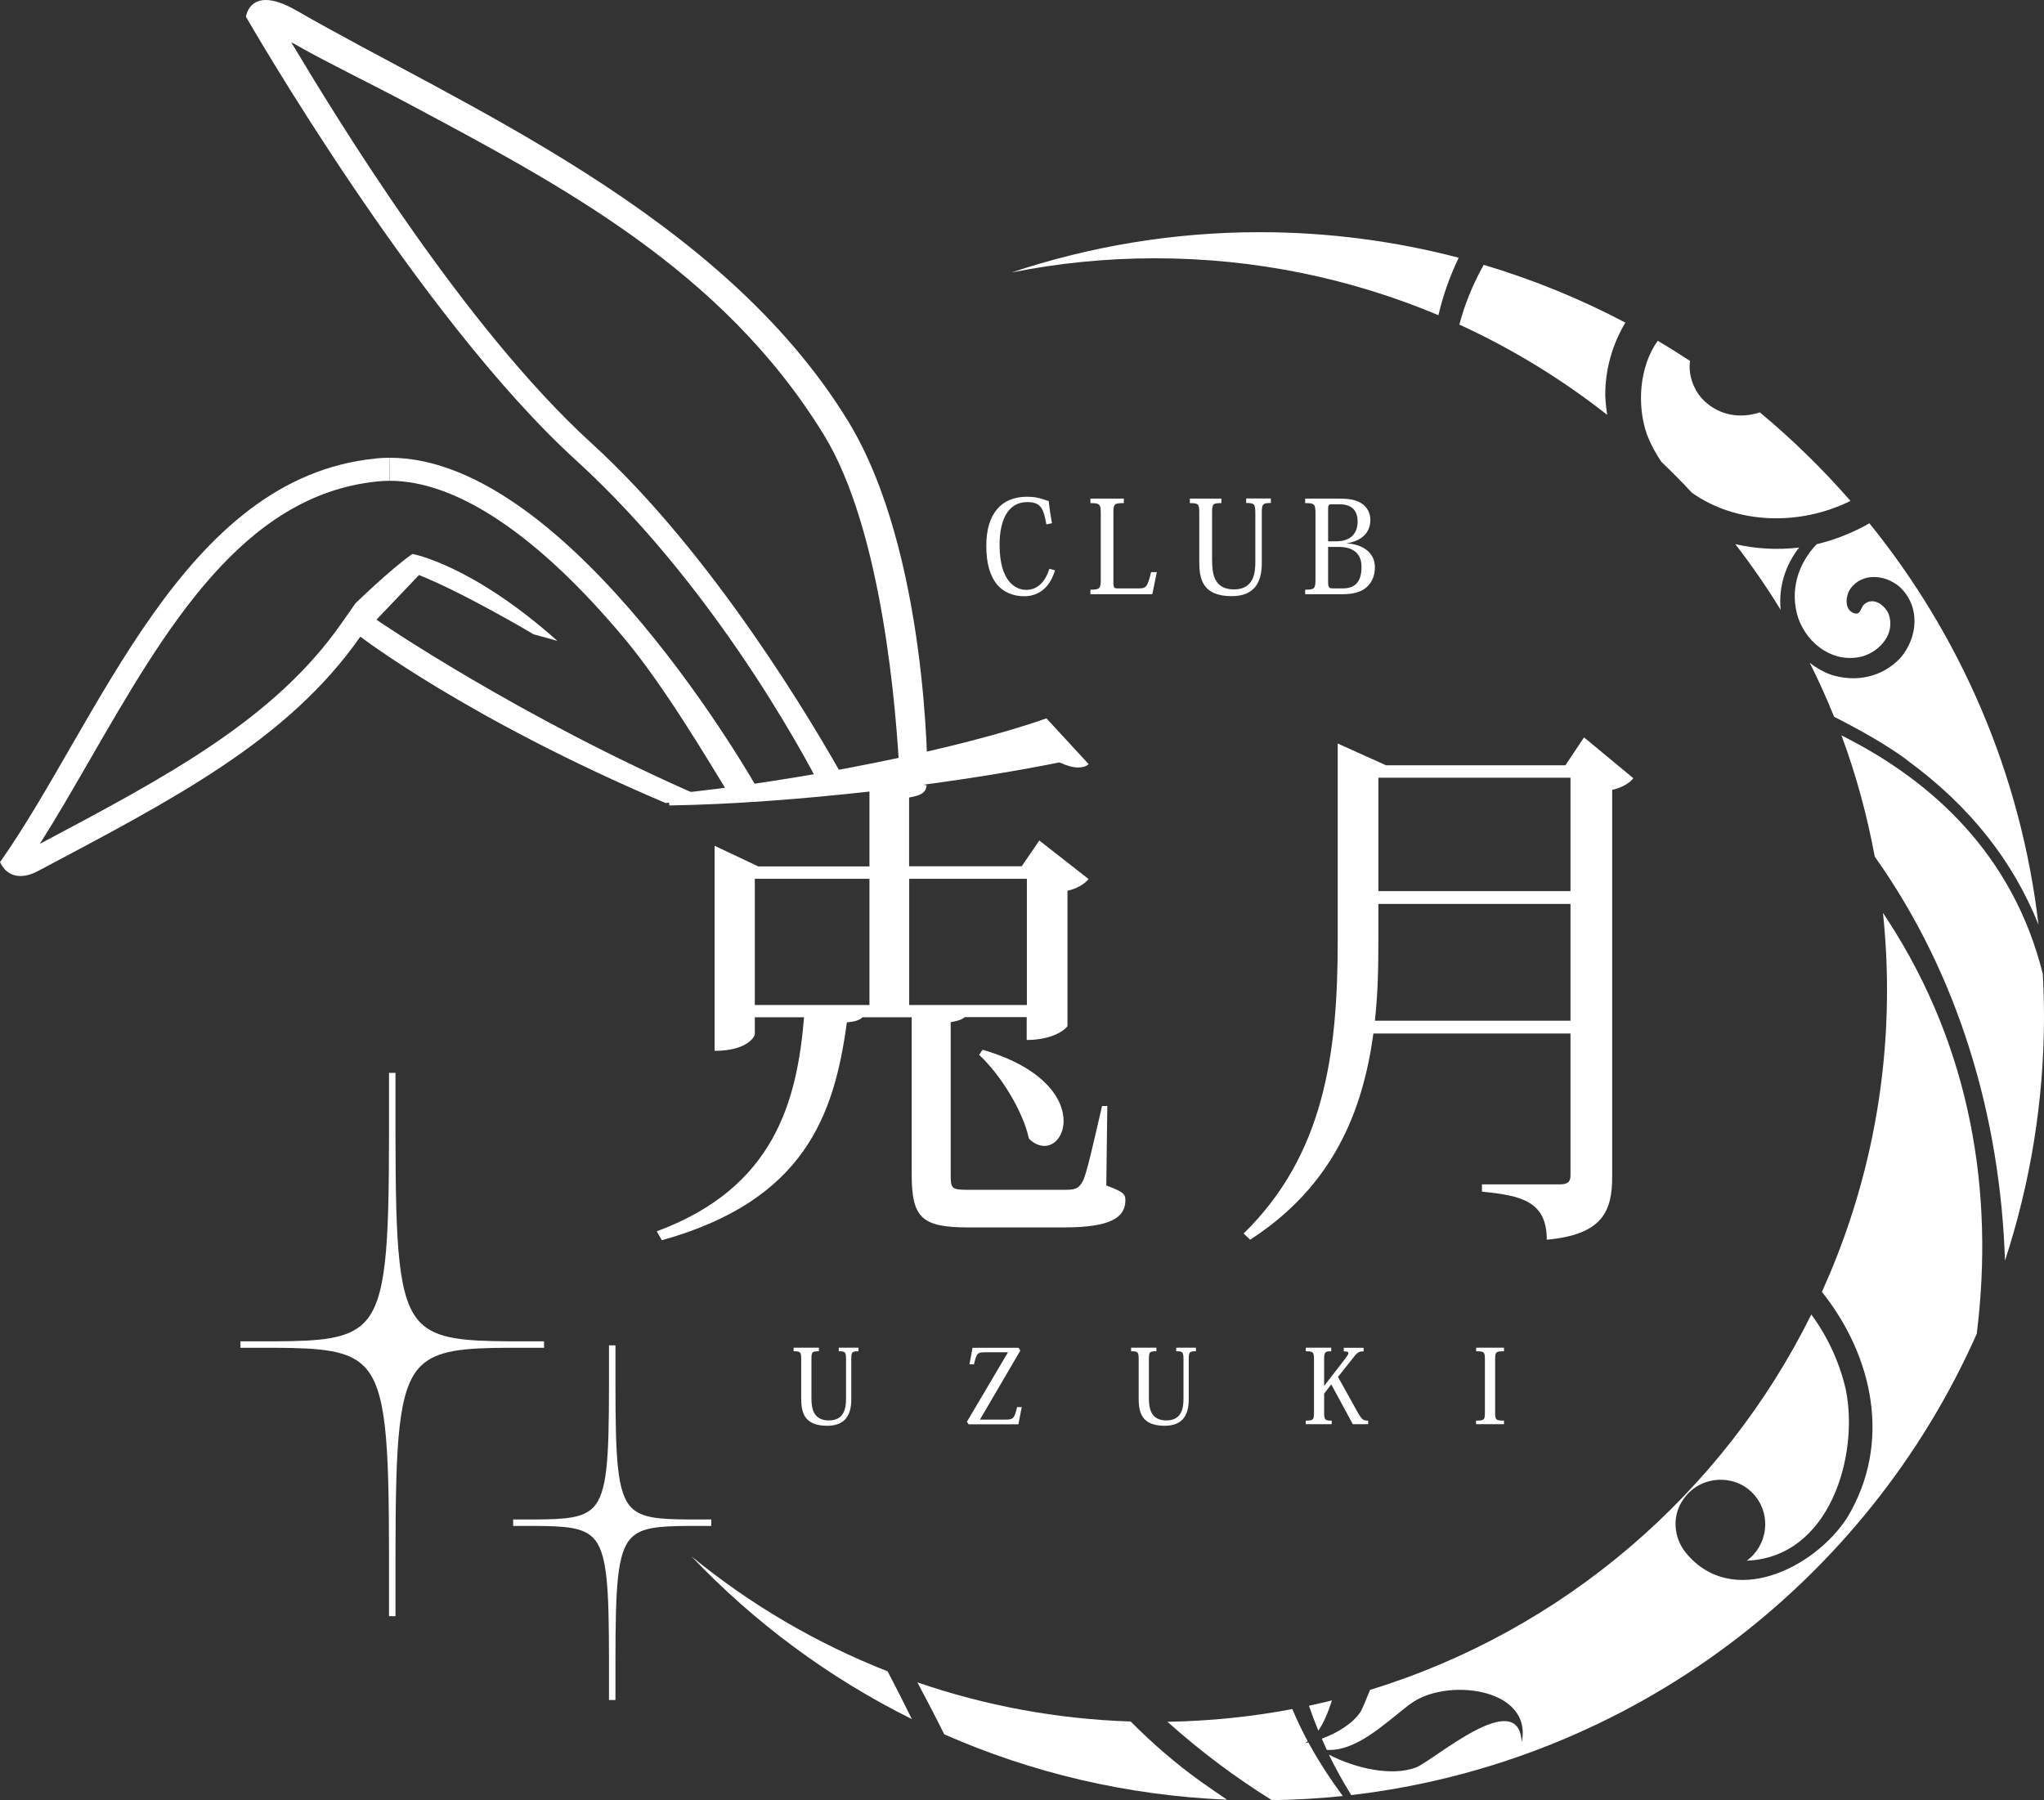
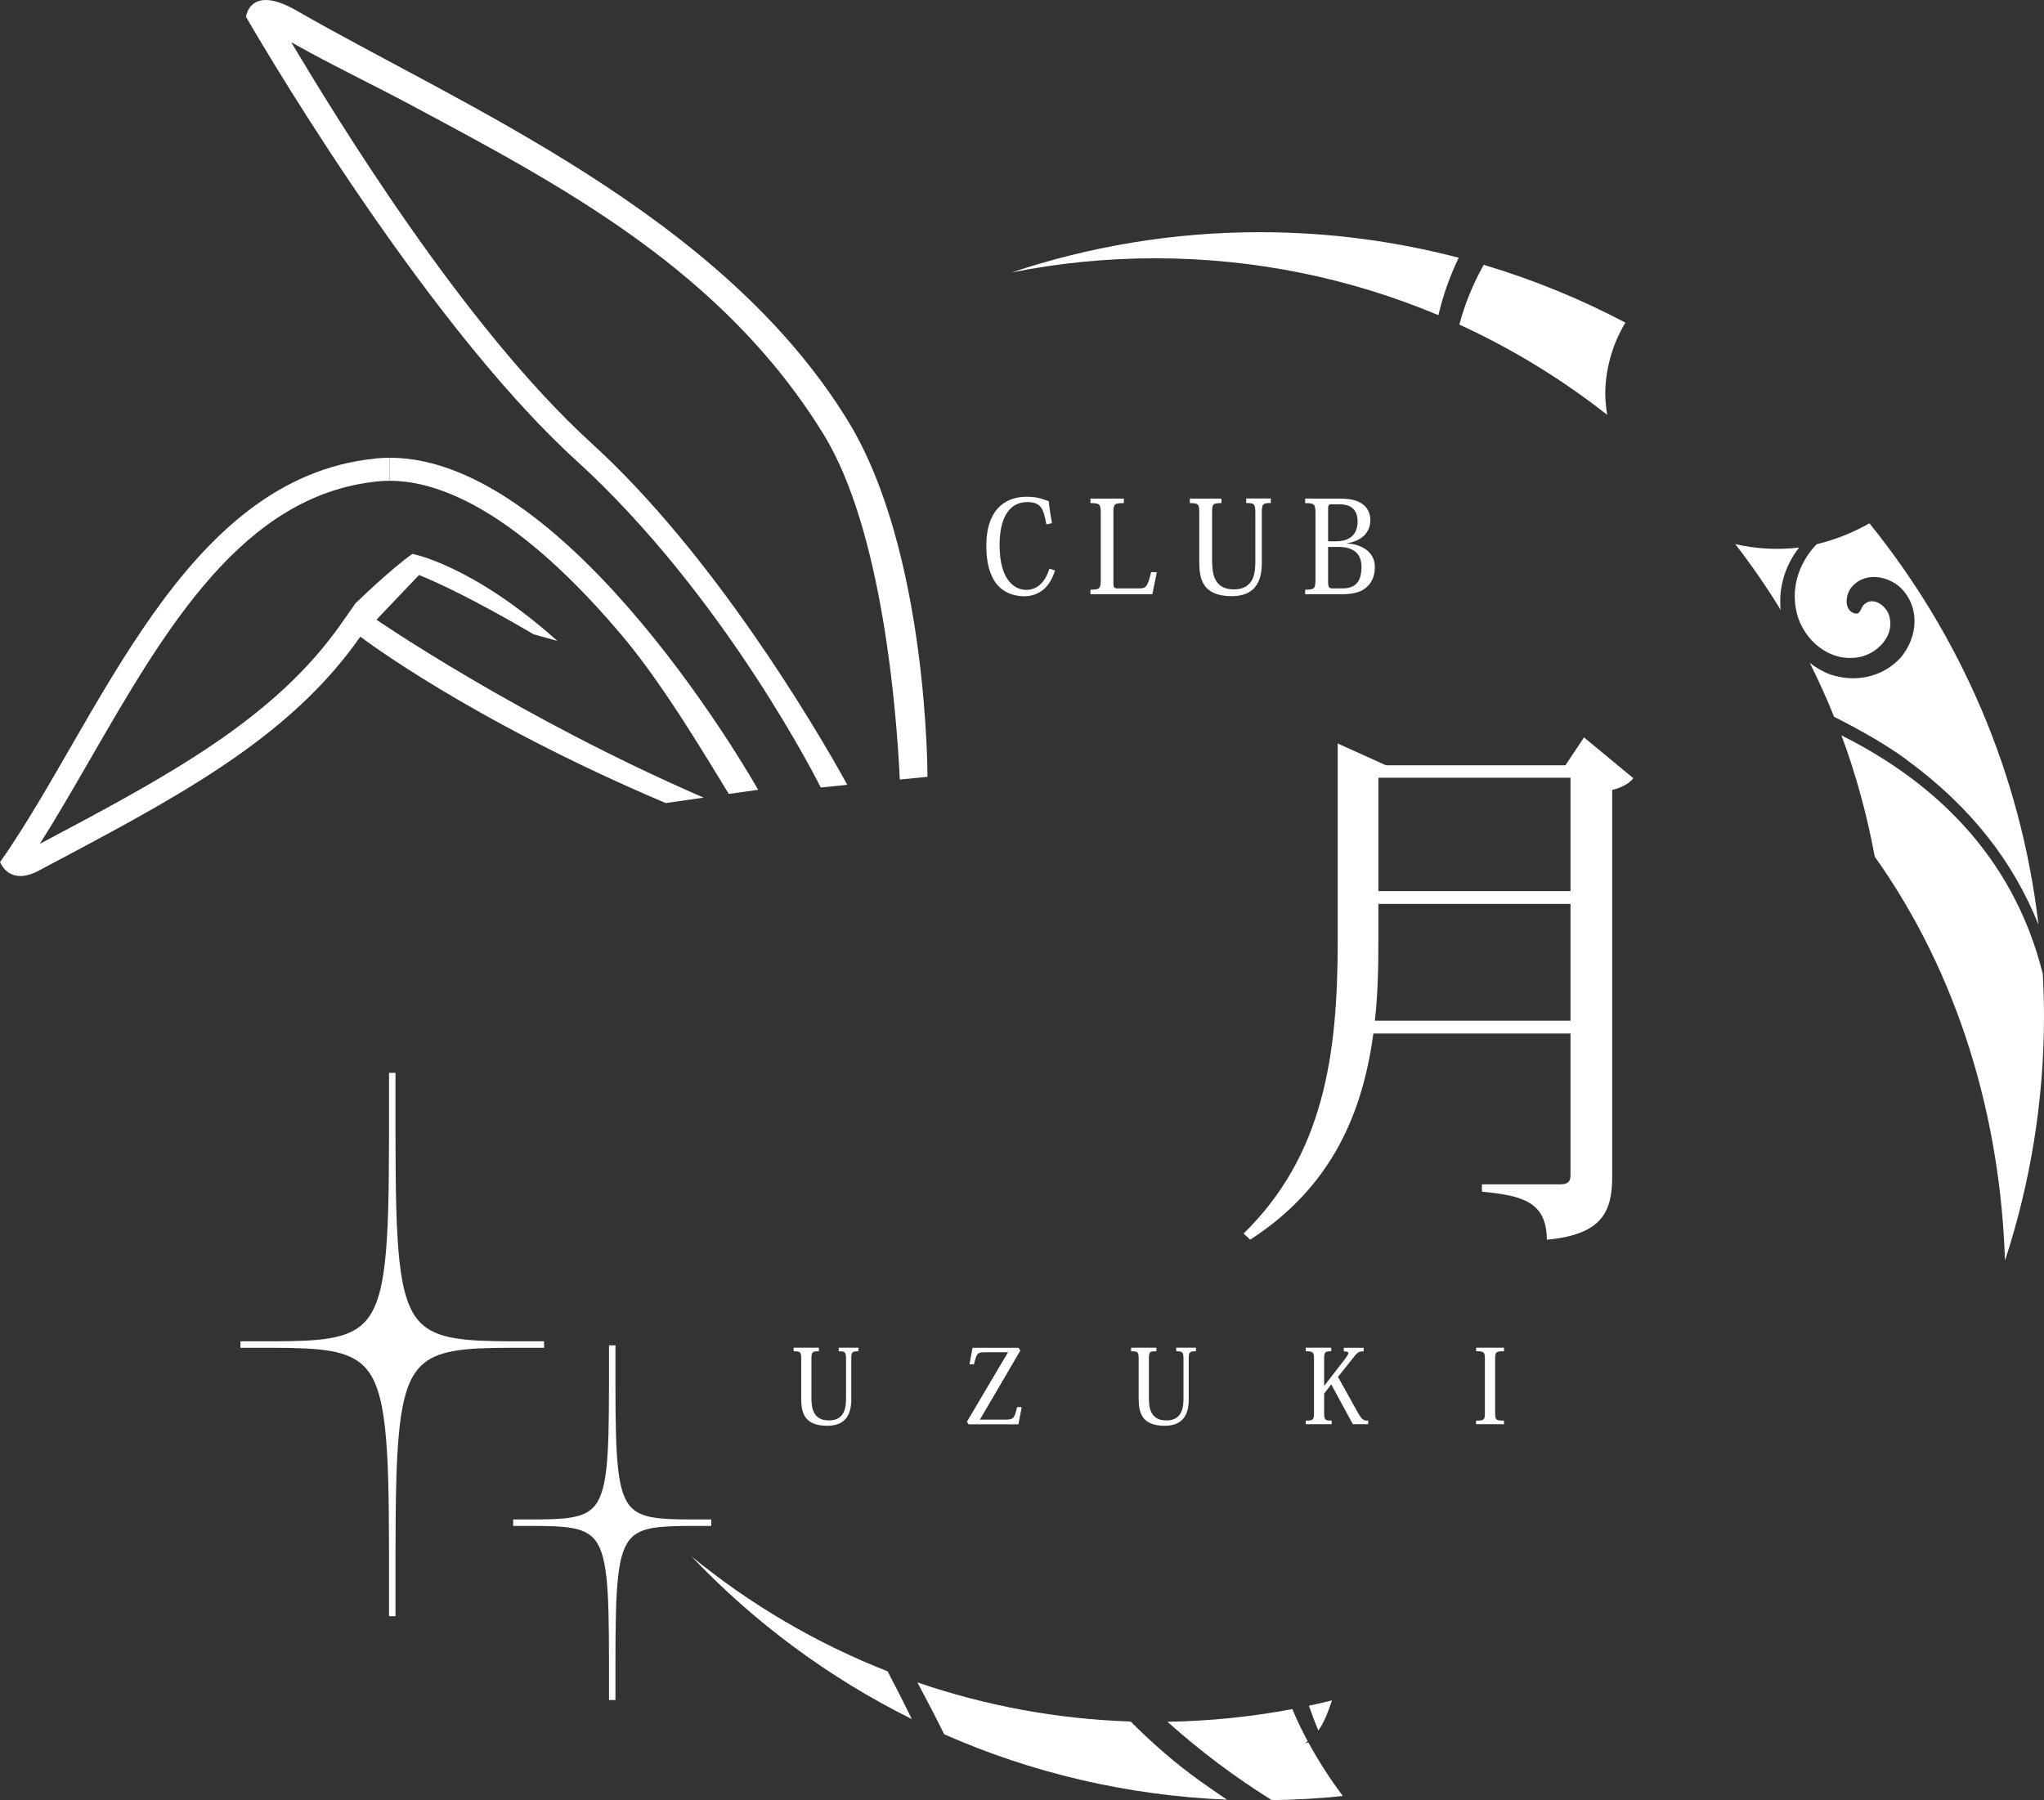
<svg xmlns="http://www.w3.org/2000/svg" id="_レイヤー_1" viewBox="0 0 221.62 195.22">
  <rect x="0" y="0" width="221.62" height="195.22" fill="#333333" stroke="none" />
  <defs>
    <style>.cls-1{fill:#fff;stroke-width:0px;}</style>
  </defs>
  <path class="cls-1" d="m64.16,48.09C50.13,35.31,36.21,12.33,31.58,4.59c.19.09.39.2.62.33,3.28,1.88,8.34,4.32,12.11,6.34,16.63,8.89,34.02,18.03,44.99,35.85,6.37,10.35,7.91,29.98,8.26,37.43l3-.3s.08-24.46-8.66-38.66C78.11,23.15,50.15,11.5,32.12,1.13c-1.45-.83-2.52-1.13-3.3-1.13-1.94,0-2.15,1.82-2.15,1.82,0,0,18.6,32.45,35.81,48.12,16.27,14.82,26.51,35.46,26.51,35.46l2.88-.29c-3.63-6.58-14.61-25.09-27.71-37.02Z" />
  <path class="cls-1" d="m40.68,49.72c.52-.05,1.05-.08,1.57-.08v2.5c-.45,0-.88.02-1.32.07-14.62,1.46-23.02,16.03-31.15,30.12-1.86,3.22-3.64,6.31-5.46,9.18l.21-.11c13.53-7.18,25.22-13.38,32.49-23.8l1.5-2.14,2.07,1.59c.11.09,15.62,10.74,35.7,19.45l-4.11.59c-21.47-9.11-33.11-18.05-33.11-18.05-7.89,11.31-20.41,17.69-34.89,25.39-.78.42-1.43.57-1.97.57-1.65,0-2.2-1.51-2.2-1.51,10.8-15.37,19.79-41.68,40.68-43.76Z" />
  <path class="cls-1" d="m42.25,52.14v-2.5s0,0,0,0c19.74,0,39.95,36.01,39.95,36.01l-3.18.45c-2.29-3.72-6.99-11.69-11.36-16.91-9.33-11.15-18.12-17.05-25.41-17.05Z" />
  <path class="cls-1" d="m38.51,65.46s3.77-3.68,6.2-5.39c0,0,6.43,1.14,15.72,9.43l-2.57-.71s-7.43-4.43-12.43-6.43l-6.36,6.68-.55-3.57Z" />
-   <path class="cls-1" d="m152.86,184.81c-2.94,2.3-5.86,5.13-9,4.96-.19-.4-.36-.81-.54-1.22,1.69-.61,3.35-1.65,4.17-2.87.23-.35.6-1.32,1.06-2.42,20.98-6.44,38.24-21.33,47.84-40.71,1.73,2.36,3.04,5.09,3.75,8.19,1.43,7.11-1.74,18.16-10.75,18.51,2.24-1.63,2.68-4.84.93-7-2.05-2.53-5.98-2.29-7.77.3-1.29,1.75-1.12,4.16.22,5.82,4.99,6.14,13.95,1.71,17.5-3.77,4.91-8.11,2.8-17.57-2.73-24.5,4.52-9.98,7.06-21.05,7.06-32.72,0-2.83-.15-5.63-.44-8.38.18.27.37.55.54.82,8.99,13.85,11.54,29.43,9.63,44.82-11.93,26.92-37.42,46.48-67.82,50.03-.89-1.43-1.7-2.89-2.43-4.39,3,1.56,6.88,2.35,9.41,1.41,1.9-.71,11.2-8.94,11.5-2.75,1.25-5.95-8.35-7.07-12.14-4.1Z" />
  <path class="cls-1" d="m141.92,184.98c.84-.18,1.67-.37,2.5-.58-.4,1.2-.84,2.37-1.48,3.28-.37-.89-.71-1.79-1.02-2.7Z" />
  <path class="cls-1" d="m221.49,105.61c.08,1.52.13,3.06.13,4.6,0,9.25-1.5,18.15-4.23,26.5-.5-15.47-4.98-30.95-14.12-43.81-.84-4.53-2.04-8.93-3.61-13.15.12.06.24.12.35.18,9.29,4.72,18.22,12.59,21.48,25.69Z" />
  <path class="cls-1" d="m193.07,66.14c-1.51-2.47-3.16-4.85-4.92-7.13,2.23.51,4.58.65,6.92.37-1.45,1.85-2.26,4.22-2,6.76Z" />
-   <path class="cls-1" d="m200.64,54.32c-5.54,2.75-12.39,2.53-17.2-.89-1.06-1.15-2.17-2.26-3.3-3.34-.6-.88-1.13-1.84-1.55-2.91-1.14-3.19-.86-7.42,1.15-10.22,1.19.7,2.35,1.43,3.5,2.18-.22,1.56.43,3.27,1.54,4.33,1.73,1.65,3.98,1.92,6.03,1.25,3.53,2.93,6.81,6.15,9.83,9.6Z" />
  <path class="cls-1" d="m122.59,186.69c2.35,2.36,4.85,4.54,7.56,6.48.97.69,1.93,1.35,2.89,2-10.87-.45-21.22-2.93-30.66-7.09-.94-1.9-1.92-3.77-2.91-5.63,7.29,2.5,15.05,3.98,23.13,4.24Z" />
  <path class="cls-1" d="m155.96,34.18c-9.45-3.97-19.83-6.17-30.72-6.17-5.33,0-10.53.53-15.57,1.54,8.46-2.82,17.5-4.37,26.91-4.37,7.46,0,14.69.97,21.58,2.77-.98,2.04-1.71,4.13-2.2,6.23Z" />
  <path class="cls-1" d="m98.87,186.43c-8.98-4.46-17.06-10.45-23.9-17.65,6.34,5.2,13.51,9.42,21.27,12.47.9,1.71,1.77,3.44,2.63,5.18Z" />
  <path class="cls-1" d="m206.71,82.37c-2.22-1.62-4.9-3.14-7.85-4.64-.8-1.99-1.68-3.94-2.64-5.85.66.52,1.39.95,2.22,1.26,2.73.91,5.64.33,7.63-1.81,1.91-2.25,2.16-5.63-.14-7.72-1.54-1.29-4-1.55-5.3.23-.51.77-.71,2.25.38,2.66.73.22.7-.52,1.06-.91.97-.94,2.29,0,2.71,1.01.74,2.08-.89,3.98-2.8,4.57-3.1.83-5.97-1.24-7-4.12-.98-2.98-.02-5.94,1.99-8.03,2.06-.5,3.97-1.27,5.72-2.27,9.86,12.18,16.42,27.14,18.33,43.52-2.7-6.73-7.25-12.73-14.31-17.88Z" />
  <path class="cls-1" d="m176.23,34.99c-1.41,2.34-2.2,5.11-2.18,7.9.03.72.1,1.42.21,2.1-4.91-3.86-10.29-7.16-16.03-9.79.55-2.09,1.4-4.26,2.64-6.48,5.36,1.6,10.5,3.7,15.37,6.27Z" />
  <path class="cls-1" d="m140.12,185.34c.5,1.2,1.06,2.37,1.67,3.49-.1.07-.2.15-.31.21.12-.02.25-.05.38-.08,1.15,2.12,2.44,4.07,3.73,5.81-2.53.27-5.1.41-7.69.45-3.92-2.44-7.71-5.27-11.32-8.5,4.62-.08,9.14-.54,13.54-1.38Z" />
  <path class="cls-1" d="m113.45,56.85c-.31-1.62-.52-2.4-2.08-2.4-2.08,0-2.99,1.94-2.99,4.64,0,4.11,1.85,4.88,2.88,4.88,1.29,0,2.1-.95,2.52-2.29l.61.17c-.25.81-.6,1.45-1.09,1.93-.59.56-1.33.88-2.24.88-1.24,0-2.24-.45-2.92-1.23-.82-.98-1.2-2.36-1.2-4.26,0-3.52,1.69-5.3,4.39-5.3.75,0,1.31.08,2.38.48.08.8.21,1.64.35,2.39l-.6.13Z" />
  <path class="cls-1" d="m125.43,62.05l-.49,2.39h-6.71v-.49c1.01,0,1.12-.11,1.12-1.13v-7.14c0-1.02-.11-1.12-1.12-1.12v-.49h3.62v.49c-1.06,0-1.13.08-1.13,1.13v7.46c0,.6.1.66.46.66h2.26c.82,0,.96-.11,1.37-1.76h.61Z" />
  <path class="cls-1" d="m131.43,60.86c0,1.22.14,3.06,2.36,3.06s2.32-1.92,2.32-3.02v-5.23c0-1.03-.1-1.12-.99-1.12v-.49h2.67v.49c-.89,0-.98.1-.98,1.12v5.4c0,2.14-.85,3.58-3.26,3.58-3.2,0-3.52-1.91-3.52-3.73v-5.24c0-1.02-.07-1.12-1.02-1.12v-.49h3.42v.49c-.94,0-1.01.07-1.01,1.12v5.19Z" />
  <path class="cls-1" d="m142.63,55.69c0-1.03-.1-1.13-1.12-1.13v-.49h3.48c1.27,0,2.05.1,2.74.59.52.39.85.99.85,1.73,0,1.29-.84,2.26-2.6,2.54h0c1.69.07,3.09.94,3.09,2.57,0,.87-.27,1.55-.78,2.07-.56.56-1.37.87-2.75.87h-4.03v-.49c1.02,0,1.12-.11,1.12-1.13v-7.13Zm1.78-1.01c-.36,0-.41.13-.41.48v3.54h.89c1.72,0,2.31-1.02,2.31-2.14,0-.96-.42-1.87-1.94-1.87h-.85Zm-.41,4.63v3.8c0,.59.1.7.52.7h1.05c1.52,0,2.05-.88,2.05-2.35s-.94-2.15-2.49-2.15h-1.13Z" />
-   <path class="cls-1" d="m120.06,119.96l-.11,8.6c1.8.67,2.07.91,2.07,1.58,0,1.88-1.53,2.97-6.71,2.97h-10.3c-5.07,0-6.16-1.03-6.16-5.76v-17.03h-5.34c-.27.3-.82.48-1.69.55-1.36,10.12-4.63,19.33-20.06,23.63l-.55-.97c12.81-4.73,15.21-14.18,15.97-23.21h-5.34v1.88c0,.12-.71,1.76-4.36,1.76v-22.24l4.74,2.24h12.05v-8.12c-7.09.79-14.61,1.39-21.7,1.51l-.11-1.21c14.23-1.39,31.79-4.97,41-8.24l4.58,4.97c-.27.24-.65.36-1.15.36-.54,0-1.2-.18-2.02-.55-4.25.85-9.32,1.7-14.77,2.42l.38.06c-.11.79-.55,1.09-1.91,1.33v7.45h12.21l1.91-2.79,5.34,4.18c-.38.48-1.2,1.03-2.29,1.27v14.66c0,.12-1.25,1.52-4.42,1.52v-2.48h-6.71c-.27.24-.71.42-1.53.55v16.54c0,1.58.11,1.64,2.07,1.64h10.2c1.15,0,1.58-.06,2.07-.97.44-.91,1.15-4.18,2.07-8.12h.54Zm-38.22-10.97h12.43v-13.69h-12.43v13.69Zm16.74,0h12.76v-13.69h-12.76v13.69Zm7.96,4.85c6.65,1.94,8.78,5.33,8.78,7.7,0,1.58-.93,2.73-2.07,2.73-.54,0-1.15-.24-1.69-.79-.65-3.03-3.11-6.97-5.4-9.09l.38-.55Z" />
  <path class="cls-1" d="m171.75,79.97l5.34,4.42c-.33.48-1.2,1.03-2.29,1.27v41.93c0,3.7-.98,6.3-7.09,6.85,0-4.18-2.78-4.79-7.03-5.21v-.79h8.4c.87,0,1.2-.24,1.2-.97v-15.39h-21.37c-1.15,8.42-4.36,16.54-13.36,22.36l-.71-.67c8.72-8.54,10.2-19.45,10.2-31.69v-21.45l5.23,2.36h19.46l2.02-3.03Zm-22.3,22.06c0,2.85-.05,5.76-.38,8.66h21.21v-12.66h-20.83v4Zm20.83-17.69h-20.83v12.3h20.83v-12.3Z" />
  <path class="cls-1" d="m87.98,151.59c0,.97.11,2.45,1.89,2.45s1.86-1.53,1.86-2.42v-4.18c0-.83-.08-.9-.79-.9v-.39h2.14v.39c-.72,0-.78.08-.78.9v4.32c0,1.71-.68,2.86-2.61,2.86-2.56,0-2.82-1.53-2.82-2.99v-4.19c0-.82-.06-.9-.82-.9v-.39h2.74v.39c-.75,0-.81.06-.81.9v4.15Z" />
  <path class="cls-1" d="m109.29,146.65h-2.48c-.83,0-.91.08-1.21,1.31h-.49l.34-1.8h4.98l.2.3-4.38,7.49h2.76c.85,0,.97-.1,1.27-1.36h.5l-.36,1.87h-5.4l-.18-.28,4.45-7.53Z" />
  <path class="cls-1" d="m124.57,151.59c0,.97.11,2.45,1.89,2.45s1.86-1.53,1.86-2.42v-4.18c0-.83-.08-.9-.79-.9v-.39h2.14v.39c-.72,0-.78.08-.78.9v4.32c0,1.71-.68,2.86-2.61,2.86-2.56,0-2.82-1.53-2.82-2.99v-4.19c0-.82-.06-.9-.82-.9v-.39h2.74v.39c-.75,0-.81.06-.81.9v4.15Z" />
  <path class="cls-1" d="m145.07,149.32l2.16,3.88c.45.78.59.86,1.11.86v.39h-1.66l-2.34-4.32-.77,1v2.02c0,.82.07.91.82.91v.39h-2.81v-.39c.82,0,.89-.09.89-.89v-5.73c0-.82-.08-.9-.89-.9v-.39h2.76v.39c-.7,0-.77.09-.77.9v2.82h.03l2.15-2.78c.28-.37.45-.59.45-.74,0-.13-.16-.19-.5-.19v-.39h2.15v.39c-.45,0-.63.06-1.02.56l-1.76,2.21Z" />
  <path class="cls-1" d="m160.04,154.06c.9,0,.96-.09.96-.89v-5.73c0-.82-.07-.9-.95-.9v-.39h3.02v.39c-.9,0-.96.08-.96.9v5.73c0,.81.07.89.96.89v.39h-3.03v-.39Z" />
  <path class="cls-1" d="m58.99,145.81h0v.35s-1.36,0-1.36,0c-.86,0-1.67,0-2.43,0-4.95.02-7.85.25-9.6,2-2.46,2.45-2.7,8.28-2.72,20.42,0,1.34,0,2.76,0,4.26v2.43h-.35s0,0,0,0h-.35s0-2.43,0-2.43c0-1.5,0-2.92,0-4.26-.02-12.14-.26-17.97-2.72-20.42-1.74-1.74-4.65-1.97-9.6-2-.76,0-1.57,0-2.43,0h-1.36v-.35h0,0v-.35s1.36,0,1.36,0c.86,0,1.67,0,2.43,0,4.95-.02,7.85-.25,9.6-2,2.46-2.45,2.7-8.28,2.72-20.42,0-1.34,0-2.76,0-4.26v-2.43h.7s0,2.43,0,2.43c0,1.5,0,2.92,0,4.26.02,12.14.26,17.97,2.72,20.42,1.74,1.74,4.65,1.97,9.6,2,.76,0,1.57,0,2.43,0h1.36v.35h0Z" />
  <path class="cls-1" d="m77.12,165.13h0v.35s-.89,0-.89,0c-.56,0-1.09,0-1.59,0-3.19.02-5.07.16-6.17,1.27-1.57,1.57-1.73,5.35-1.74,13.24,0,.87,0,1.8,0,2.78v1.59h-.7s0-1.59,0-1.59c0-.98,0-1.91,0-2.78-.01-7.89-.17-11.67-1.74-13.24-1.11-1.11-2.98-1.25-6.17-1.27-.5,0-1.03,0-1.59,0h-.89v-.35h0,0v-.35s.89,0,.89,0c.56,0,1.09,0,1.59,0,3.19-.02,5.07-.16,6.17-1.27,1.57-1.57,1.73-5.35,1.74-13.24,0-.87,0-1.8,0-2.78v-1.59h.35s0,0,0,0h.35s0,1.59,0,1.59c0,.98,0,1.91,0,2.78.01,7.89.17,11.67,1.74,13.24,1.11,1.11,2.98,1.25,6.17,1.27.5,0,1.03,0,1.59,0h.89v.35h0Z" />
</svg>